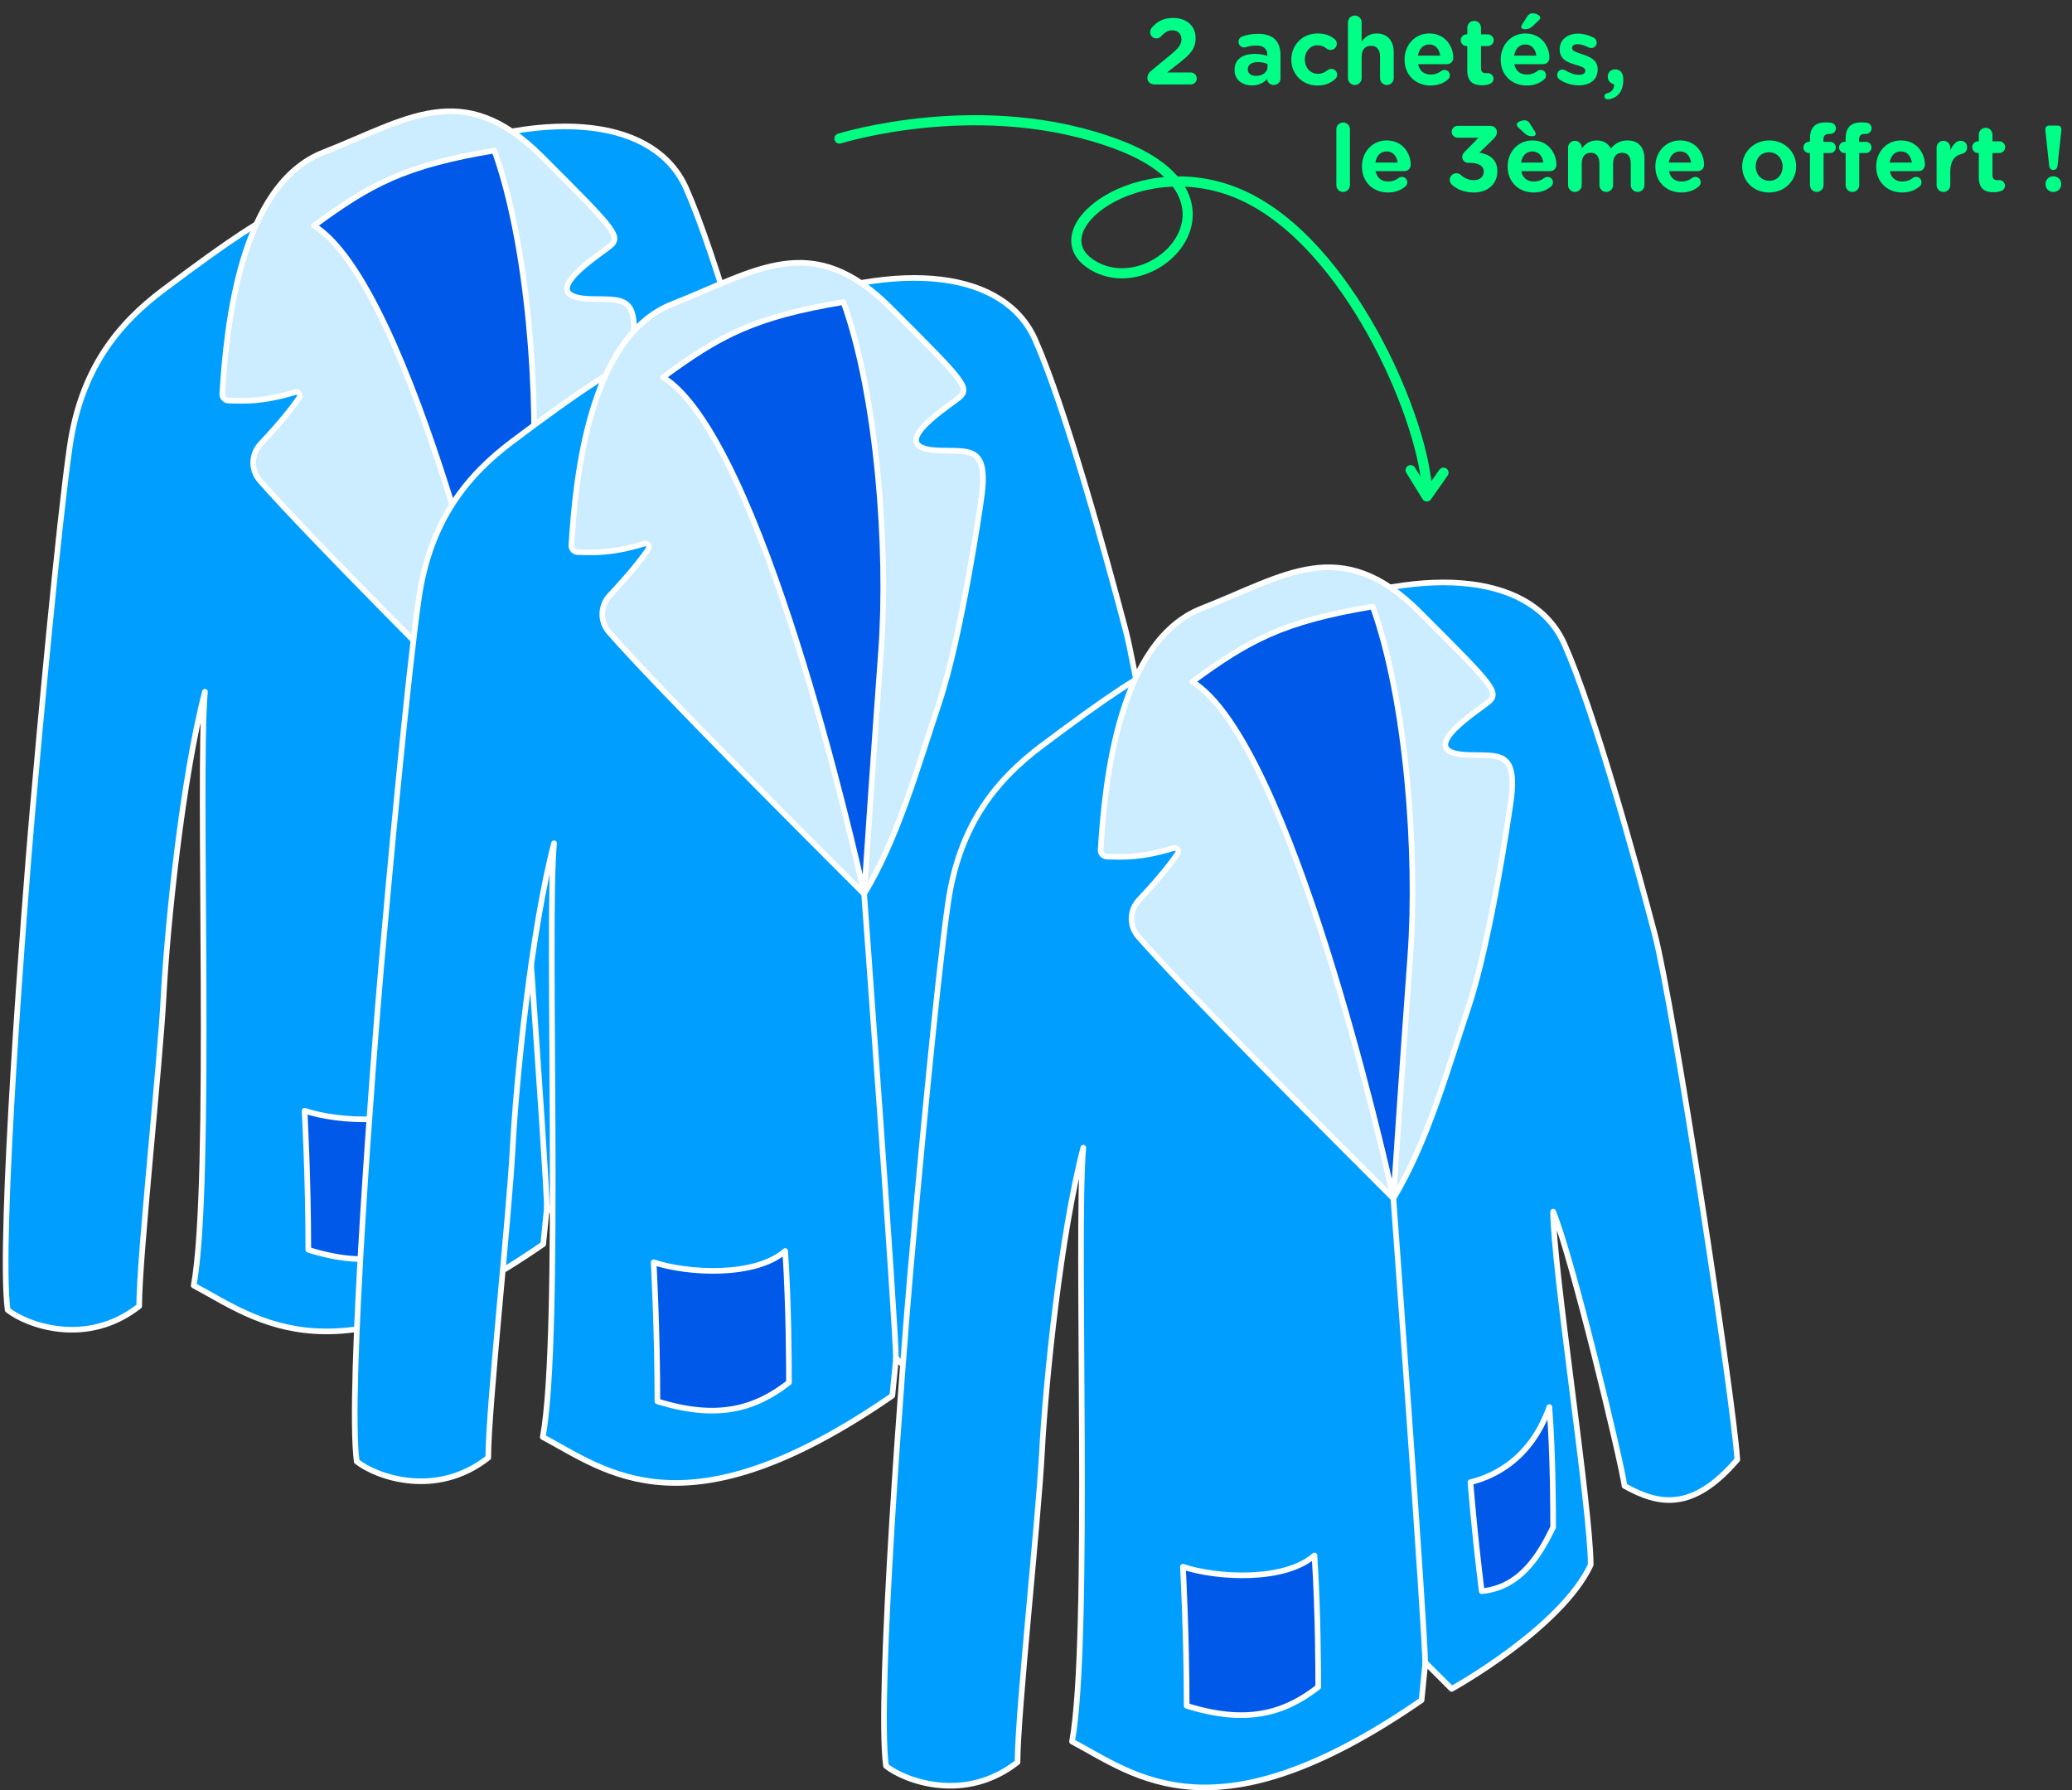
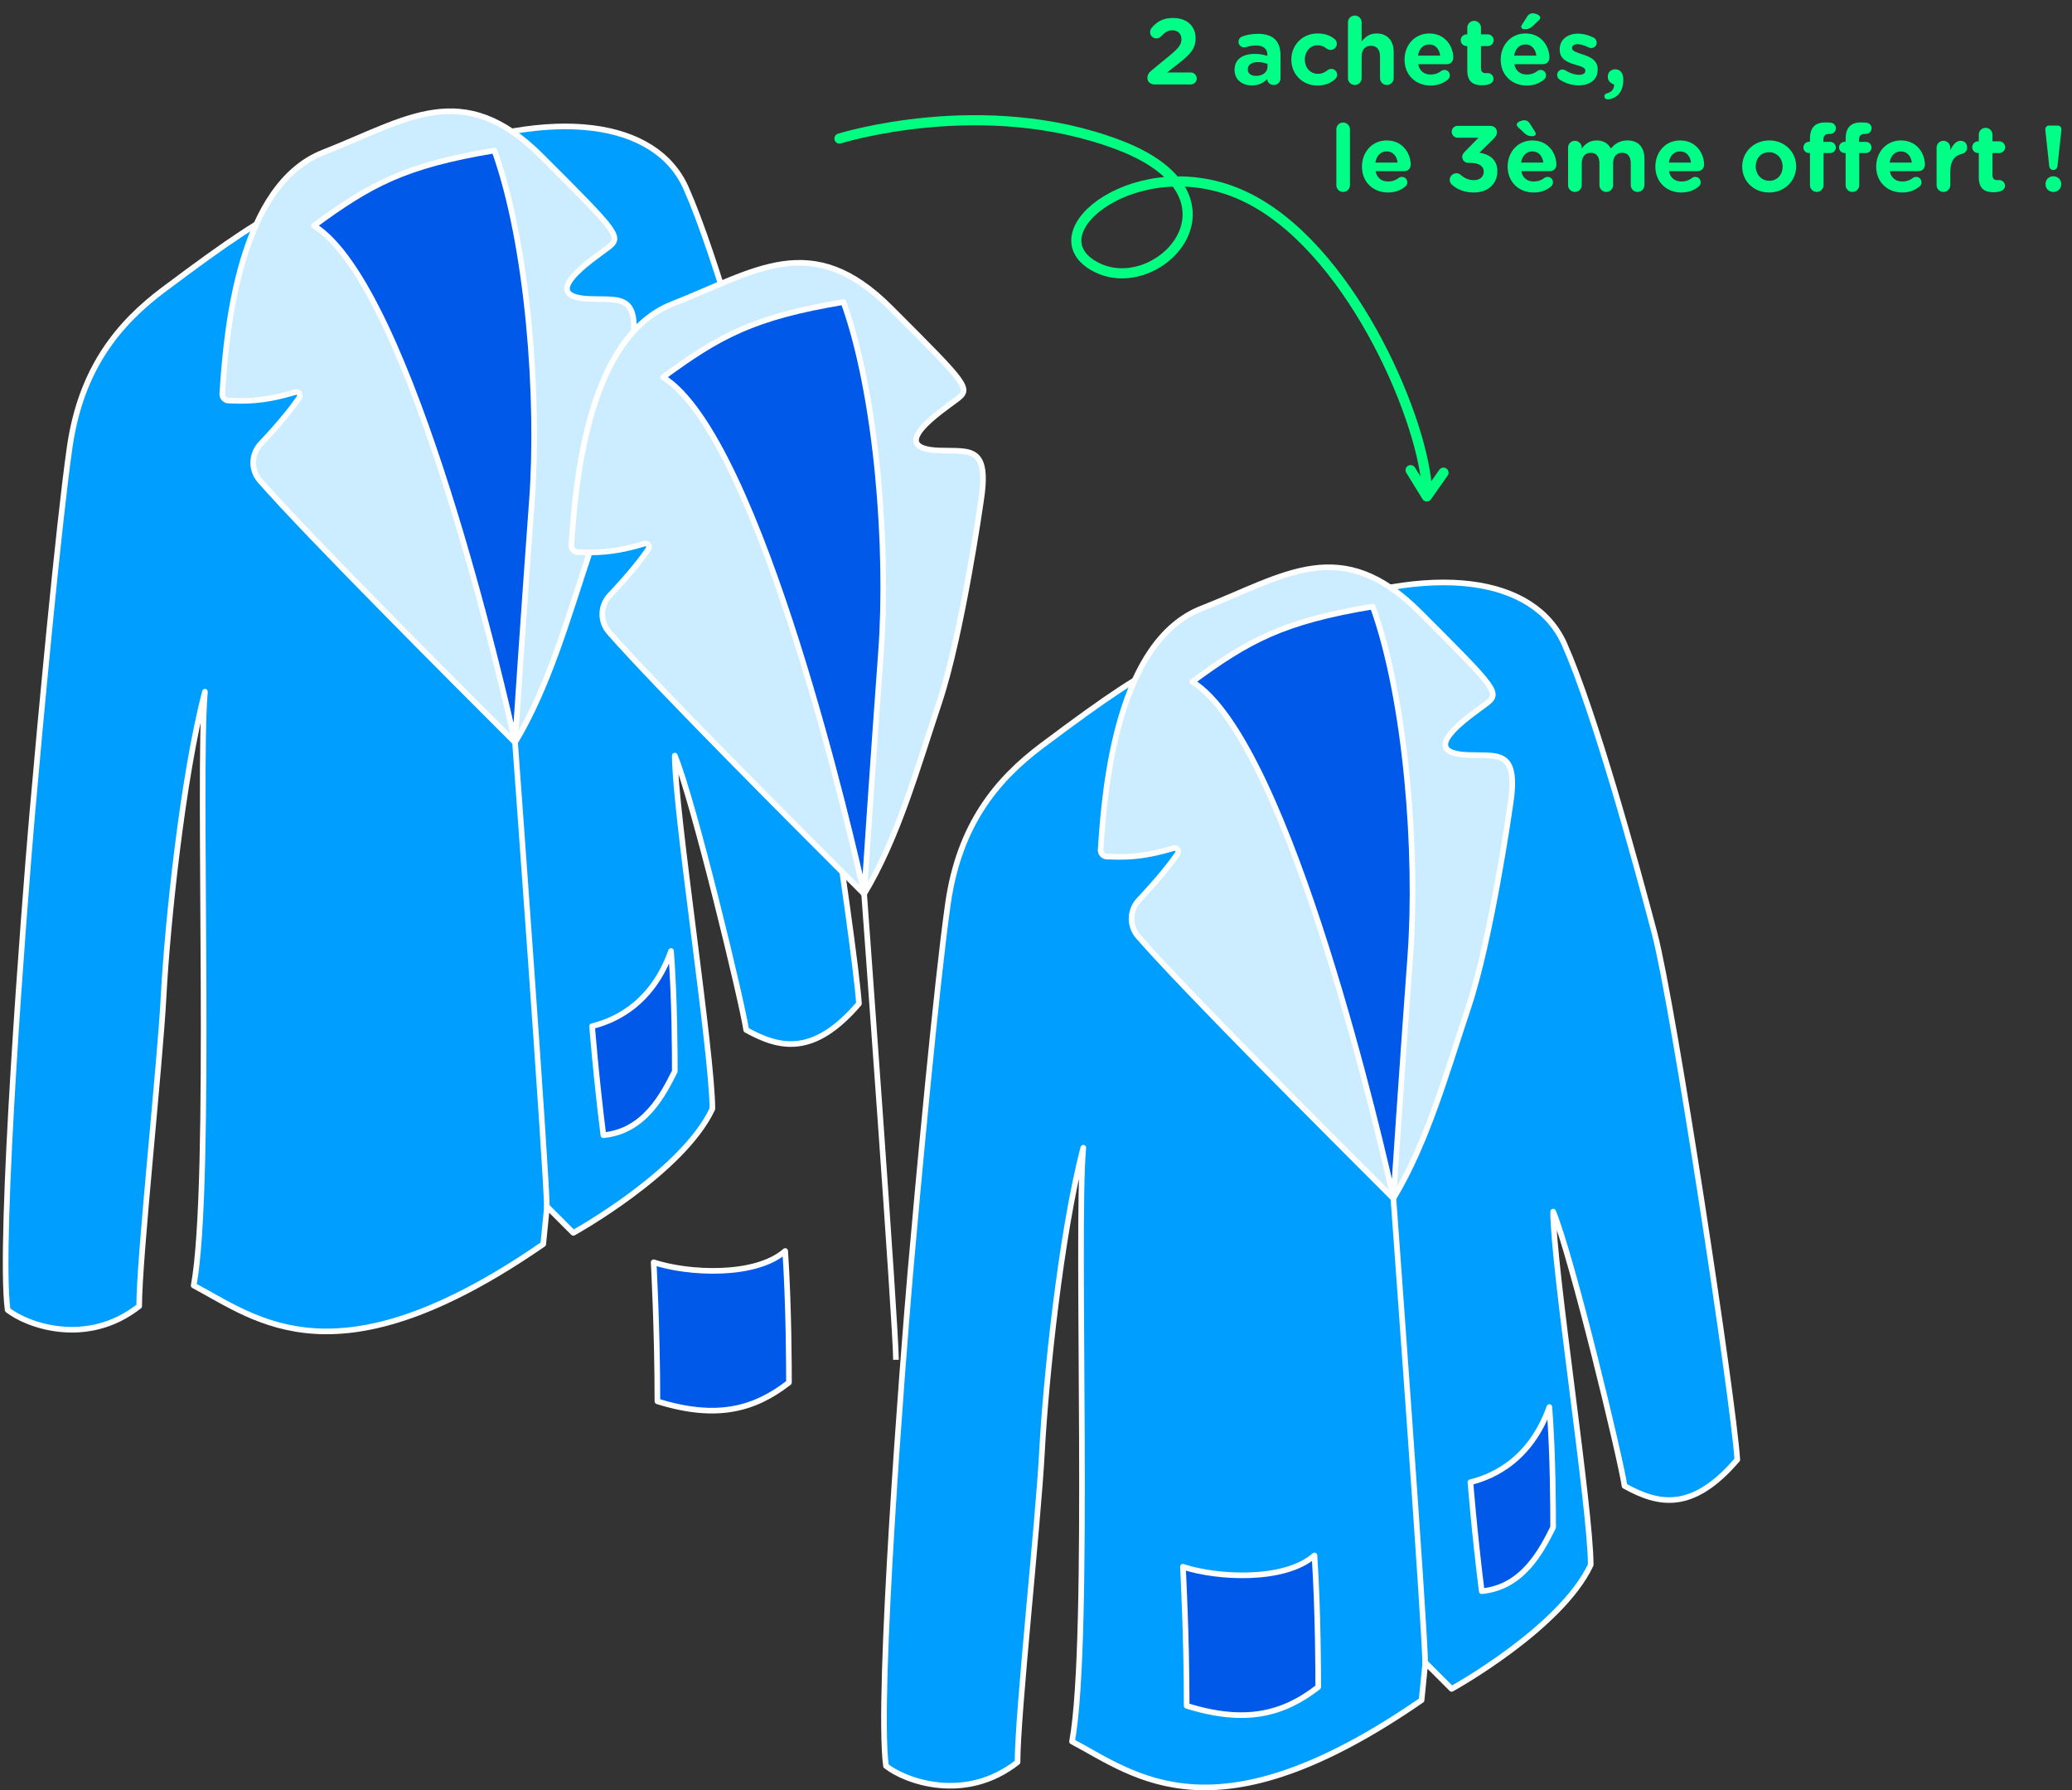
<svg xmlns="http://www.w3.org/2000/svg" width="368" height="318" viewBox="0 0 368 318" fill="none">
  <rect x="0" y="0" width="368" height="318" fill="#333333" stroke="none" />
  <path d="M149.095 24.611C149.095 24.611 174.669 16.565 198.767 25.773C222.865 34.979 205.623 53.431 194.466 47.34C183.308 41.249 202.485 26.218 220.931 34.833C239.377 43.449 252.332 73.332 253.38 86.27" stroke="#00FF80" stroke-width="1.8" stroke-linecap="round" stroke-linejoin="round" />
  <path d="M250.535 83.512L253.413 88.177L256.373 83.958" stroke="#00FF80" stroke-width="1.8" stroke-linecap="round" stroke-linejoin="round" />
-   <path d="M243.949 202.718C245.683 201.049 250.308 196.042 244.527 189.033C252.62 193.038 261.292 198.045 263.604 199.38C265.339 202.384 268.229 207.391 262.448 211.396C252.042 206.723 243.949 202.718 243.949 202.718Z" fill="#CCE8FF" stroke="#CCE8FF" stroke-linecap="round" stroke-linejoin="round" />
  <path d="M188.449 184.36C188.449 184.36 259.8 219.901 265.003 222.905L188.449 184.36Z" fill="#CCE8FF" />
  <path d="M188.449 184.36C188.449 184.36 259.8 219.901 265.003 222.905" stroke="#CCE8FF" stroke-miterlimit="10" />
  <path d="M1.356 232.678C4.693 235.348 15.374 239.354 24.72 232.011C24.72 223.332 28.391 189.621 29.059 176.938C29.727 164.254 32.397 138.22 36.402 122.866C35.067 137.552 37.737 210.315 34.399 228.339C45.748 234.347 59.766 246.363 96.481 220.996L97.149 214.321L101.822 218.993C101.822 218.993 121.181 208.313 126.521 196.964C126.521 186.951 119.846 144.228 119.846 134.215C123.183 142.225 131.862 178.273 132.529 182.946C138.537 186.283 144.545 187.619 152.556 178.273C151.888 167.592 141.207 97.499 137.869 84.816C134.532 72.132 127.189 45.431 121.848 33.415C116.508 21.399 98.484 18.729 74.452 28.074C50.42 37.42 53.091 33.415 29.059 51.438C21.048 57.447 14.373 65.457 12.37 79.476C10.367 93.494 7.03 129.542 5.695 144.895C4.36 160.249 -0.313 220.328 1.356 232.678Z" fill="#009FFF" stroke="white" stroke-linecap="round" stroke-linejoin="round" />
  <path d="M91.475 131.878C79.659 120.063 54.559 94.963 46.168 85.37C44.519 83.487 44.58 80.671 46.295 78.848C50.053 74.863 52.116 72.153 53.157 70.631C53.498 70.13 53.017 69.476 52.443 69.649C46.462 71.445 43.344 71.231 40.581 71.151C39.94 71.131 39.439 70.591 39.479 69.95C40.22 58.027 42.59 32.881 57.43 27.073C72.269 21.265 82.129 13.722 96.148 27.741C110.166 41.759 110.5 42.093 107.83 44.096C105.16 46.098 95.146 52.774 104.826 53.107C110.326 53.294 113.838 52.106 112.169 62.453C112.169 62.453 108.831 85.817 104.826 97.833C100.821 109.849 97.483 121.865 91.475 131.878Z" fill="#CCECFF" stroke="white" stroke-miterlimit="10" />
-   <path d="M54.092 197.298C60.1 199.301 72.116 199.968 77.456 195.295C78.124 205.309 78.124 216.657 78.124 218.66C72.116 223.332 65.44 225.335 54.76 221.997C54.76 209.314 54.092 197.298 54.092 197.298Z" fill="#0059E8" stroke="white" stroke-linecap="round" stroke-linejoin="round" />
  <path d="M105.16 182.278C107.83 181.611 115.507 179.274 119.178 168.927C119.846 177.605 119.846 187.619 119.846 190.289C117.843 194.294 114.505 200.97 107.162 201.637C105.827 190.956 105.16 182.278 105.16 182.278Z" fill="#0059E8" stroke="white" stroke-linecap="round" stroke-linejoin="round" />
  <path d="M91.475 131.878C89.806 124.201 73.117 50.771 55.761 40.09C65.774 32.747 71.782 29.409 87.803 26.739C93.811 43.428 95.814 70.797 94.479 88.821C93.144 106.845 91.475 131.878 91.475 131.878Z" fill="#0059E8" stroke="white" stroke-linecap="round" stroke-linejoin="round" />
-   <path d="M91.475 131.878C91.475 131.878 97.129 208.613 97.129 214.621L91.475 131.878Z" fill="#0059E8" />
  <path d="M91.475 131.878C91.475 131.878 97.129 208.613 97.129 214.621" stroke="white" stroke-miterlimit="10" />
-   <path d="M63.356 259.595C66.694 262.265 77.374 266.27 86.72 258.927C86.72 250.249 90.392 216.538 91.059 203.854C91.727 191.171 94.397 165.137 98.402 149.783C97.067 164.469 99.737 237.232 96.4 255.256C107.748 261.264 121.766 273.279 158.482 247.913L159.149 241.237L163.822 245.91C163.822 245.91 183.181 235.229 188.521 223.881C188.521 213.868 181.846 171.144 181.846 161.131C185.184 169.142 193.862 205.189 194.529 209.862C200.537 213.2 206.545 214.535 214.556 205.189C213.888 194.509 203.207 124.416 199.87 111.733C196.532 99.049 189.189 72.347 183.849 60.331C178.508 48.315 160.484 45.645 136.453 54.991C112.421 64.337 115.091 60.331 91.059 78.355C83.049 84.363 76.373 92.374 74.37 106.392C72.368 120.411 69.03 156.458 67.695 171.812C66.36 187.166 61.687 247.245 63.356 259.595Z" fill="#009FFF" stroke="white" stroke-linecap="round" stroke-linejoin="round" />
  <path d="M153.475 158.795C141.659 146.979 116.56 121.879 108.169 112.287C106.52 110.404 106.58 107.587 108.295 105.765C112.054 101.779 114.116 99.069 115.158 97.547C115.498 97.046 115.018 96.392 114.443 96.566C108.462 98.362 105.345 98.148 102.581 98.068C101.94 98.048 101.44 97.507 101.48 96.866C102.221 84.944 104.59 59.797 119.43 53.99C134.27 48.182 144.129 40.639 158.148 54.657C172.166 68.676 172.5 69.009 169.83 71.012C167.16 73.015 157.147 79.69 166.826 80.024C172.327 80.211 175.838 79.023 174.169 89.37C174.169 89.37 170.831 112.734 166.826 124.75C162.821 136.766 159.483 148.782 153.475 158.795Z" fill="#CCECFF" stroke="white" stroke-miterlimit="10" />
  <path d="M116.092 224.215C122.1 226.217 134.116 226.885 139.457 222.212C140.124 232.225 140.124 243.574 140.124 245.576C134.116 250.249 127.441 252.252 116.76 248.914C116.76 236.231 116.092 224.215 116.092 224.215Z" fill="#0059E8" stroke="white" stroke-linecap="round" stroke-linejoin="round" />
-   <path d="M167.16 209.195C169.83 208.527 177.507 206.191 181.178 195.844C181.846 204.522 181.846 214.535 181.846 217.205C179.843 221.211 176.505 227.886 169.162 228.554C167.827 217.873 167.16 209.195 167.16 209.195Z" fill="#009FFF" stroke="white" stroke-linecap="round" stroke-linejoin="round" />
  <path d="M153.475 158.795C151.806 151.118 135.118 77.688 117.761 67.007C127.774 59.664 133.782 56.326 149.804 53.656C155.812 70.344 157.814 97.714 156.479 115.738C155.144 133.762 153.475 158.795 153.475 158.795Z" fill="#0059E8" stroke="white" stroke-linecap="round" stroke-linejoin="round" />
  <path d="M153.475 158.795C153.475 158.795 159.129 235.53 159.129 241.538L153.475 158.795Z" fill="#009FFF" />
  <path d="M153.475 158.795C153.475 158.795 159.129 235.53 159.129 241.538" stroke="white" stroke-miterlimit="10" />
  <path d="M157.356 313.678C160.694 316.348 171.374 320.354 180.72 313.011C180.72 304.332 184.392 270.621 185.059 257.938C185.727 245.254 188.397 219.22 192.402 203.866C191.067 218.552 193.737 291.315 190.4 309.339C201.748 315.347 215.766 327.363 252.482 301.996L253.149 295.32L257.822 299.993C257.822 299.993 277.181 289.313 282.521 277.964C282.521 267.951 275.846 225.228 275.846 215.215C279.184 223.225 287.862 259.273 288.529 263.946C294.537 267.283 300.545 268.619 308.556 259.273C307.888 248.592 297.207 178.499 293.87 165.816C290.532 153.132 283.189 126.431 277.849 114.415C272.508 102.399 254.484 99.728 230.453 109.074C206.421 118.42 209.091 114.415 185.059 132.438C177.049 138.446 170.373 146.457 168.37 160.476C166.368 174.494 163.03 210.542 161.695 225.895C160.36 241.249 155.687 301.328 157.356 313.678Z" fill="#009FFF" stroke="white" stroke-linecap="round" stroke-linejoin="round" />
  <path d="M247.475 212.878C235.659 201.063 210.559 175.963 202.168 166.37C200.52 164.488 200.58 161.67 202.295 159.848C206.054 155.863 208.116 153.153 209.158 151.631C209.498 151.13 209.017 150.476 208.443 150.649C202.462 152.445 199.345 152.231 196.581 152.151C195.94 152.131 195.439 151.59 195.48 150.95C196.221 139.027 198.59 113.881 213.43 108.073C228.27 102.265 238.129 94.722 252.148 108.74C266.166 122.759 266.5 123.093 263.83 125.095C261.16 127.098 251.146 133.774 260.826 134.107C266.327 134.294 269.838 133.106 268.169 143.453C268.169 143.453 264.831 166.817 260.826 178.833C256.821 190.849 253.483 202.865 247.475 212.878Z" fill="#CCECFF" stroke="white" stroke-miterlimit="10" />
  <path d="M210.092 278.298C216.1 280.301 228.116 280.968 233.457 276.295C234.124 286.309 234.124 297.657 234.124 299.66C228.116 304.332 221.441 306.335 210.76 302.997C210.76 290.314 210.092 278.298 210.092 278.298Z" fill="#0059E8" stroke="white" stroke-linecap="round" stroke-linejoin="round" />
  <path d="M261.16 263.278C263.83 262.611 271.507 260.274 275.178 249.927C275.846 258.605 275.846 268.619 275.846 271.289C273.843 275.294 270.505 281.969 263.162 282.637C261.827 271.956 261.16 263.278 261.16 263.278Z" fill="#0059E8" stroke="white" stroke-linecap="round" stroke-linejoin="round" />
  <path d="M247.475 212.878C245.806 205.201 229.118 131.771 211.761 121.09C221.774 113.747 227.782 110.409 243.804 107.739C249.812 124.428 251.814 151.797 250.479 169.821C249.144 187.845 247.475 212.878 247.475 212.878Z" fill="#0059E8" stroke="white" stroke-linecap="round" stroke-linejoin="round" />
  <path d="M247.475 212.878C247.475 212.878 253.129 289.613 253.129 295.621L247.475 212.878Z" fill="#0059E8" />
  <path d="M247.475 212.878C247.475 212.878 253.129 289.613 253.129 295.621" stroke="white" stroke-miterlimit="10" />
  <path d="M237.344 32.88C237.344 33.552 237.872 34.096 238.544 34.096C239.216 34.096 239.76 33.552 239.76 32.88V22.976C239.76 22.304 239.216 21.76 238.544 21.76C237.872 21.76 237.344 22.304 237.344 22.976V32.88ZM249.621 33.104C249.797 32.944 249.941 32.704 249.941 32.384C249.941 31.84 249.541 31.424 248.997 31.424C248.741 31.424 248.581 31.488 248.405 31.616C247.877 32.016 247.285 32.24 246.549 32.24C245.381 32.24 244.549 31.616 244.309 30.4H249.413C250.053 30.4 250.549 29.936 250.549 29.232C250.549 27.36 249.221 24.944 246.277 24.944C243.701 24.944 241.893 27.024 241.893 29.568V29.6C241.893 32.32 243.861 34.192 246.517 34.192C247.829 34.192 248.837 33.776 249.621 33.104ZM244.277 28.88C244.469 27.68 245.189 26.896 246.277 26.896C247.397 26.896 248.069 27.712 248.229 28.88H244.277ZM261.763 34.192C264.323 34.192 265.939 32.608 265.939 30.416V30.384C265.939 28.224 264.371 27.376 262.755 27.12L265.123 24.8C265.571 24.368 265.859 24.032 265.859 23.44C265.859 22.768 265.331 22.352 264.611 22.352H258.883C258.307 22.352 257.827 22.832 257.827 23.408C257.827 23.984 258.307 24.464 258.883 24.464H262.595L260.227 26.88C259.843 27.248 259.699 27.536 259.699 27.872C259.699 28.448 260.179 28.928 260.755 28.928H261.171C262.627 28.928 263.523 29.488 263.523 30.48V30.512C263.523 31.408 262.803 32 261.795 32C260.851 32 260.131 31.68 259.443 31.072C259.251 30.912 259.011 30.768 258.659 30.768C258.019 30.768 257.475 31.312 257.475 31.952C257.475 32.304 257.667 32.64 257.891 32.832C258.835 33.664 260.099 34.192 261.763 34.192ZM272.152 24.192C272.504 24.192 272.76 24.032 272.76 23.776C272.76 23.632 272.68 23.472 272.6 23.344L271.688 21.904C271.464 21.568 271.16 21.36 270.76 21.36C270.168 21.36 269.384 21.728 269.384 22.096C269.384 22.32 269.512 22.512 269.72 22.688L270.76 23.664C271.224 24.096 271.608 24.192 272.152 24.192ZM275.496 33.104C275.672 32.944 275.816 32.704 275.816 32.384C275.816 31.84 275.416 31.424 274.872 31.424C274.616 31.424 274.456 31.488 274.28 31.616C273.752 32.016 273.16 32.24 272.424 32.24C271.256 32.24 270.424 31.616 270.184 30.4H275.288C275.928 30.4 276.424 29.936 276.424 29.232C276.424 27.36 275.096 24.944 272.152 24.944C269.576 24.944 267.768 27.024 267.768 29.568V29.6C267.768 32.32 269.736 34.192 272.392 34.192C273.704 34.192 274.712 33.776 275.496 33.104ZM270.152 28.88C270.344 27.68 271.064 26.896 272.152 26.896C273.272 26.896 273.944 27.712 274.104 28.88H270.152ZM278.497 32.88C278.497 33.552 279.041 34.096 279.713 34.096C280.385 34.096 280.929 33.552 280.929 32.88V29.024C280.929 27.808 281.553 27.136 282.529 27.136C283.505 27.136 284.065 27.792 284.065 29.024V32.88C284.065 33.552 284.609 34.096 285.281 34.096C285.953 34.096 286.497 33.552 286.497 32.88V29.024C286.497 27.792 287.121 27.136 288.097 27.136C289.089 27.136 289.633 27.792 289.633 29.024V32.88C289.633 33.552 290.177 34.096 290.849 34.096C291.521 34.096 292.065 33.552 292.065 32.88V28.24C292.065 26.08 290.929 24.944 289.041 24.944C287.809 24.944 286.865 25.456 286.097 26.384C285.633 25.472 284.753 24.944 283.569 24.944C282.273 24.944 281.505 25.632 280.929 26.384V26.224C280.929 25.552 280.385 25.008 279.713 25.008C279.041 25.008 278.497 25.552 278.497 26.224V32.88ZM301.731 33.104C301.907 32.944 302.051 32.704 302.051 32.384C302.051 31.84 301.651 31.424 301.107 31.424C300.851 31.424 300.691 31.488 300.515 31.616C299.987 32.016 299.395 32.24 298.659 32.24C297.491 32.24 296.659 31.616 296.419 30.4H301.523C302.163 30.4 302.659 29.936 302.659 29.232C302.659 27.36 301.331 24.944 298.387 24.944C295.811 24.944 294.003 27.024 294.003 29.568V29.6C294.003 32.32 295.971 34.192 298.627 34.192C299.939 34.192 300.947 33.776 301.731 33.104ZM296.387 28.88C296.579 27.68 297.299 26.896 298.387 26.896C299.507 26.896 300.179 27.712 300.339 28.88H296.387ZM314.193 34.192C316.961 34.192 319.009 32.128 319.009 29.568V29.536C319.009 26.992 316.977 24.944 314.241 24.944C311.473 24.944 309.425 27.024 309.425 29.568V29.6C309.425 32.16 311.457 34.192 314.193 34.192ZM314.241 32.112C312.801 32.112 311.825 30.928 311.825 29.568V29.536C311.825 28.176 312.721 27.04 314.193 27.04C315.633 27.04 316.609 28.208 316.609 29.568V29.6C316.609 30.96 315.713 32.112 314.241 32.112ZM327.797 32.88C327.797 33.552 328.325 34.096 328.997 34.096C329.669 34.096 330.213 33.552 330.213 32.88V27.184H331.381C331.941 27.184 332.389 26.752 332.389 26.192C332.389 25.632 331.941 25.2 331.381 25.2H330.181V24.816C330.181 24.112 330.533 23.792 331.141 23.792H331.397C331.957 23.792 332.405 23.328 332.405 22.784C332.405 22.24 331.989 21.872 331.573 21.808C331.285 21.76 330.933 21.744 330.533 21.744C329.653 21.744 328.965 21.968 328.501 22.432C328.037 22.912 327.797 23.616 327.797 24.608V25.184H327.637C327.077 25.184 326.629 25.632 326.629 26.192C326.629 26.752 327.077 27.184 327.637 27.184H327.797V32.88ZM321.461 32.88C321.461 33.552 321.989 34.096 322.661 34.096C323.333 34.096 323.877 33.552 323.877 32.88V27.184H325.045C325.605 27.184 326.053 26.752 326.053 26.192C326.053 25.632 325.605 25.2 325.045 25.2H323.845V24.816C323.845 24.112 324.197 23.792 324.805 23.792H325.061C325.621 23.792 326.069 23.328 326.069 22.784C326.069 22.24 325.653 21.872 325.237 21.808C324.949 21.76 324.597 21.744 324.197 21.744C323.317 21.744 322.629 21.968 322.165 22.432C321.701 22.912 321.461 23.616 321.461 24.608V25.184H321.301C320.741 25.184 320.293 25.632 320.293 26.192C320.293 26.752 320.741 27.184 321.301 27.184H321.461V32.88ZM340.95 33.104C341.126 32.944 341.27 32.704 341.27 32.384C341.27 31.84 340.87 31.424 340.326 31.424C340.07 31.424 339.91 31.488 339.734 31.616C339.206 32.016 338.614 32.24 337.878 32.24C336.71 32.24 335.878 31.616 335.638 30.4H340.742C341.382 30.4 341.878 29.936 341.878 29.232C341.878 27.36 340.55 24.944 337.606 24.944C335.03 24.944 333.222 27.024 333.222 29.568V29.6C333.222 32.32 335.19 34.192 337.846 34.192C339.158 34.192 340.166 33.776 340.95 33.104ZM335.606 28.88C335.798 27.68 336.518 26.896 337.606 26.896C338.726 26.896 339.398 27.712 339.558 28.88H335.606ZM343.95 32.88C343.95 33.552 344.494 34.096 345.166 34.096C345.838 34.096 346.382 33.552 346.382 32.88V30.48C346.382 28.624 347.15 27.616 348.462 27.328C348.958 27.216 349.374 26.832 349.374 26.192C349.374 25.504 348.942 25.008 348.19 25.008C347.422 25.008 346.766 25.808 346.382 26.72V26.224C346.382 25.552 345.838 25.008 345.166 25.008C344.494 25.008 343.95 25.552 343.95 26.224V32.88ZM354.036 34.144C354.581 34.144 355.013 34.08 355.461 33.904C355.813 33.776 356.101 33.424 356.101 32.992C356.101 32.432 355.621 31.984 355.093 31.984C355.029 31.984 354.853 32 354.741 32C354.149 32 353.877 31.712 353.877 31.088V27.184H355.093C355.653 27.184 356.133 26.72 356.133 26.144C356.133 25.568 355.653 25.104 355.093 25.104H353.877V23.92C353.877 23.248 353.333 22.704 352.661 22.704C351.989 22.704 351.445 23.248 351.445 23.92V25.104H351.317C350.741 25.104 350.277 25.568 350.277 26.144C350.277 26.72 350.741 27.184 351.317 27.184H351.445V31.488C351.445 33.536 352.501 34.144 354.036 34.144ZM363.953 29.488C364.001 29.92 364.289 30.192 364.689 30.192C365.089 30.192 365.377 29.92 365.425 29.488L366.113 23.12C366.161 22.656 365.905 22.304 365.473 22.304H363.921C363.489 22.304 363.217 22.656 363.265 23.12L363.953 29.488ZM363.297 32.672V32.736C363.297 33.504 363.889 34.096 364.689 34.096C365.489 34.096 366.081 33.504 366.081 32.736V32.672C366.081 31.904 365.489 31.312 364.689 31.312C363.889 31.312 363.297 31.904 363.297 32.672Z" fill="#00FF87" />
  <path d="M203.784 13.832C203.784 14.568 204.344 15 205.096 15H211.48C212.072 15 212.552 14.536 212.552 13.944C212.552 13.352 212.072 12.872 211.48 12.872H207.288L209.288 11.304C211.352 9.688 212.344 8.712 212.344 6.792V6.76C212.344 4.6 210.744 3.192 208.36 3.192C206.584 3.192 205.496 3.832 204.552 4.936C204.376 5.144 204.264 5.432 204.264 5.704C204.264 6.328 204.76 6.824 205.384 6.824C205.768 6.824 206.056 6.648 206.216 6.456C206.888 5.736 207.432 5.384 208.2 5.384C209.144 5.384 209.832 5.944 209.832 6.968C209.832 7.944 209.256 8.616 207.784 9.832L204.424 12.6C204.008 12.936 203.784 13.352 203.784 13.832ZM223.074 13.48C222.226 13.48 221.618 13.064 221.618 12.344V12.312C221.618 11.496 222.306 11.032 223.426 11.032C224.082 11.032 224.674 11.176 225.122 11.368V11.848C225.122 12.808 224.29 13.48 223.074 13.48ZM222.354 15.176C223.602 15.176 224.466 14.696 225.074 14.008V14.088C225.074 14.6 225.538 15.096 226.242 15.096C226.898 15.096 227.426 14.584 227.426 13.928V9.816C227.426 8.632 227.122 7.656 226.466 7C225.826 6.376 224.834 6.008 223.474 6.008C222.29 6.008 221.426 6.184 220.626 6.488C220.242 6.616 219.97 6.984 219.97 7.432C219.97 7.992 220.418 8.424 220.978 8.424C221.09 8.424 221.186 8.408 221.33 8.36C221.826 8.2 222.418 8.088 223.122 8.088C224.418 8.088 225.09 8.68 225.09 9.768V9.928C224.45 9.72 223.794 9.576 222.866 9.576C220.754 9.576 219.266 10.472 219.266 12.408V12.44C219.266 14.2 220.674 15.176 222.354 15.176ZM233.971 15.192C235.427 15.192 236.387 14.728 237.139 14.04C237.347 13.848 237.491 13.592 237.491 13.272C237.491 12.696 237.027 12.232 236.467 12.232C236.163 12.232 235.923 12.36 235.795 12.456C235.315 12.856 234.771 13.112 234.083 13.112C232.659 13.112 231.747 11.976 231.747 10.568V10.536C231.747 9.176 232.674 8.04 233.987 8.04C234.675 8.04 235.155 8.264 235.619 8.632C235.763 8.744 236.003 8.872 236.323 8.872C236.931 8.872 237.427 8.392 237.427 7.784C237.427 7.368 237.219 7.08 237.043 6.952C236.307 6.328 235.347 5.944 234.003 5.944C231.283 5.944 229.347 8.04 229.347 10.568V10.6C229.347 13.144 231.299 15.192 233.971 15.192ZM239.404 13.88C239.404 14.552 239.948 15.096 240.62 15.096C241.292 15.096 241.836 14.552 241.836 13.88V10.024C241.836 8.792 242.492 8.136 243.5 8.136C244.508 8.136 245.1 8.792 245.1 10.024V13.88C245.1 14.552 245.644 15.096 246.316 15.096C246.988 15.096 247.532 14.552 247.532 13.88V9.256C247.532 7.208 246.396 5.944 244.476 5.944C243.18 5.944 242.411 6.632 241.836 7.384V3.976C241.836 3.304 241.292 2.76 240.62 2.76C239.948 2.76 239.404 3.304 239.404 3.976V13.88ZM257.184 14.104C257.36 13.944 257.504 13.704 257.504 13.384C257.504 12.84 257.104 12.424 256.56 12.424C256.304 12.424 256.144 12.488 255.968 12.616C255.44 13.016 254.848 13.24 254.112 13.24C252.944 13.24 252.112 12.616 251.872 11.4H256.976C257.616 11.4 258.112 10.936 258.112 10.232C258.112 8.36 256.784 5.944 253.84 5.944C251.264 5.944 249.456 8.024 249.456 10.568V10.6C249.456 13.32 251.424 15.192 254.08 15.192C255.392 15.192 256.4 14.776 257.184 14.104ZM251.84 9.88C252.032 8.68 252.752 7.896 253.84 7.896C254.96 7.896 255.632 8.712 255.792 9.88H251.84ZM263.193 15.144C263.737 15.144 264.169 15.08 264.617 14.904C264.969 14.776 265.257 14.424 265.257 13.992C265.257 13.432 264.777 12.984 264.249 12.984C264.185 12.984 264.009 13 263.897 13C263.305 13 263.033 12.712 263.033 12.088V8.184H264.249C264.809 8.184 265.289 7.72 265.289 7.144C265.289 6.568 264.809 6.104 264.249 6.104H263.033V4.92C263.033 4.248 262.489 3.704 261.817 3.704C261.145 3.704 260.601 4.248 260.601 4.92V6.104H260.473C259.897 6.104 259.433 6.568 259.433 7.144C259.433 7.72 259.897 8.184 260.473 8.184H260.601V12.488C260.601 14.536 261.657 15.144 263.193 15.144ZM270.79 5.192C271.334 5.192 271.718 5.096 272.182 4.664L273.222 3.688C273.43 3.512 273.558 3.32 273.558 3.096C273.558 2.728 272.774 2.36 272.182 2.36C271.782 2.36 271.478 2.568 271.254 2.904L270.342 4.344C270.262 4.472 270.182 4.632 270.182 4.776C270.182 5.032 270.438 5.192 270.79 5.192ZM274.262 14.104C274.438 13.944 274.582 13.704 274.582 13.384C274.582 12.84 274.182 12.424 273.638 12.424C273.382 12.424 273.222 12.488 273.046 12.616C272.518 13.016 271.926 13.24 271.19 13.24C270.022 13.24 269.19 12.616 268.95 11.4H274.054C274.694 11.4 275.19 10.936 275.19 10.232C275.19 8.36 273.862 5.944 270.918 5.944C268.342 5.944 266.534 8.024 266.534 10.568V10.6C266.534 13.32 268.502 15.192 271.158 15.192C272.47 15.192 273.478 14.776 274.262 14.104ZM268.918 9.88C269.11 8.68 269.83 7.896 270.918 7.896C272.038 7.896 272.71 8.712 272.87 9.88H268.918ZM280.367 15.16C282.287 15.16 283.759 14.264 283.759 12.312V12.28C283.759 10.648 282.303 10.056 281.055 9.656C280.079 9.32 279.199 9.08 279.199 8.552V8.52C279.199 8.136 279.551 7.848 280.191 7.848C280.751 7.848 281.439 8.072 282.159 8.424C282.319 8.504 282.431 8.536 282.607 8.536C283.151 8.536 283.583 8.12 283.583 7.576C283.583 7.16 283.359 6.84 283.007 6.664C282.143 6.232 281.183 5.976 280.255 5.976C278.463 5.976 277.007 6.984 277.007 8.776V8.808C277.007 10.52 278.431 11.096 279.695 11.464C280.687 11.768 281.567 11.96 281.567 12.536V12.568C281.567 13 281.199 13.288 280.431 13.288C279.711 13.288 278.847 13.016 277.999 12.488C277.871 12.408 277.695 12.344 277.519 12.344C276.975 12.344 276.559 12.776 276.559 13.32C276.559 13.704 276.767 13.992 277.023 14.152C278.079 14.84 279.279 15.16 280.367 15.16ZM284.947 17.096C284.947 17.384 285.123 17.64 285.555 17.64C286.147 17.64 286.867 17.336 287.363 16.856C287.955 16.264 288.307 15.384 288.307 14.184V14.104C288.307 13 287.779 12.312 286.883 12.312C286.083 12.312 285.555 12.872 285.555 13.624V13.688C285.555 14.376 286.115 14.856 286.675 15C286.707 15.784 286.259 16.36 285.427 16.568C285.155 16.632 284.947 16.808 284.947 17.096Z" fill="#00FF87" />
</svg>